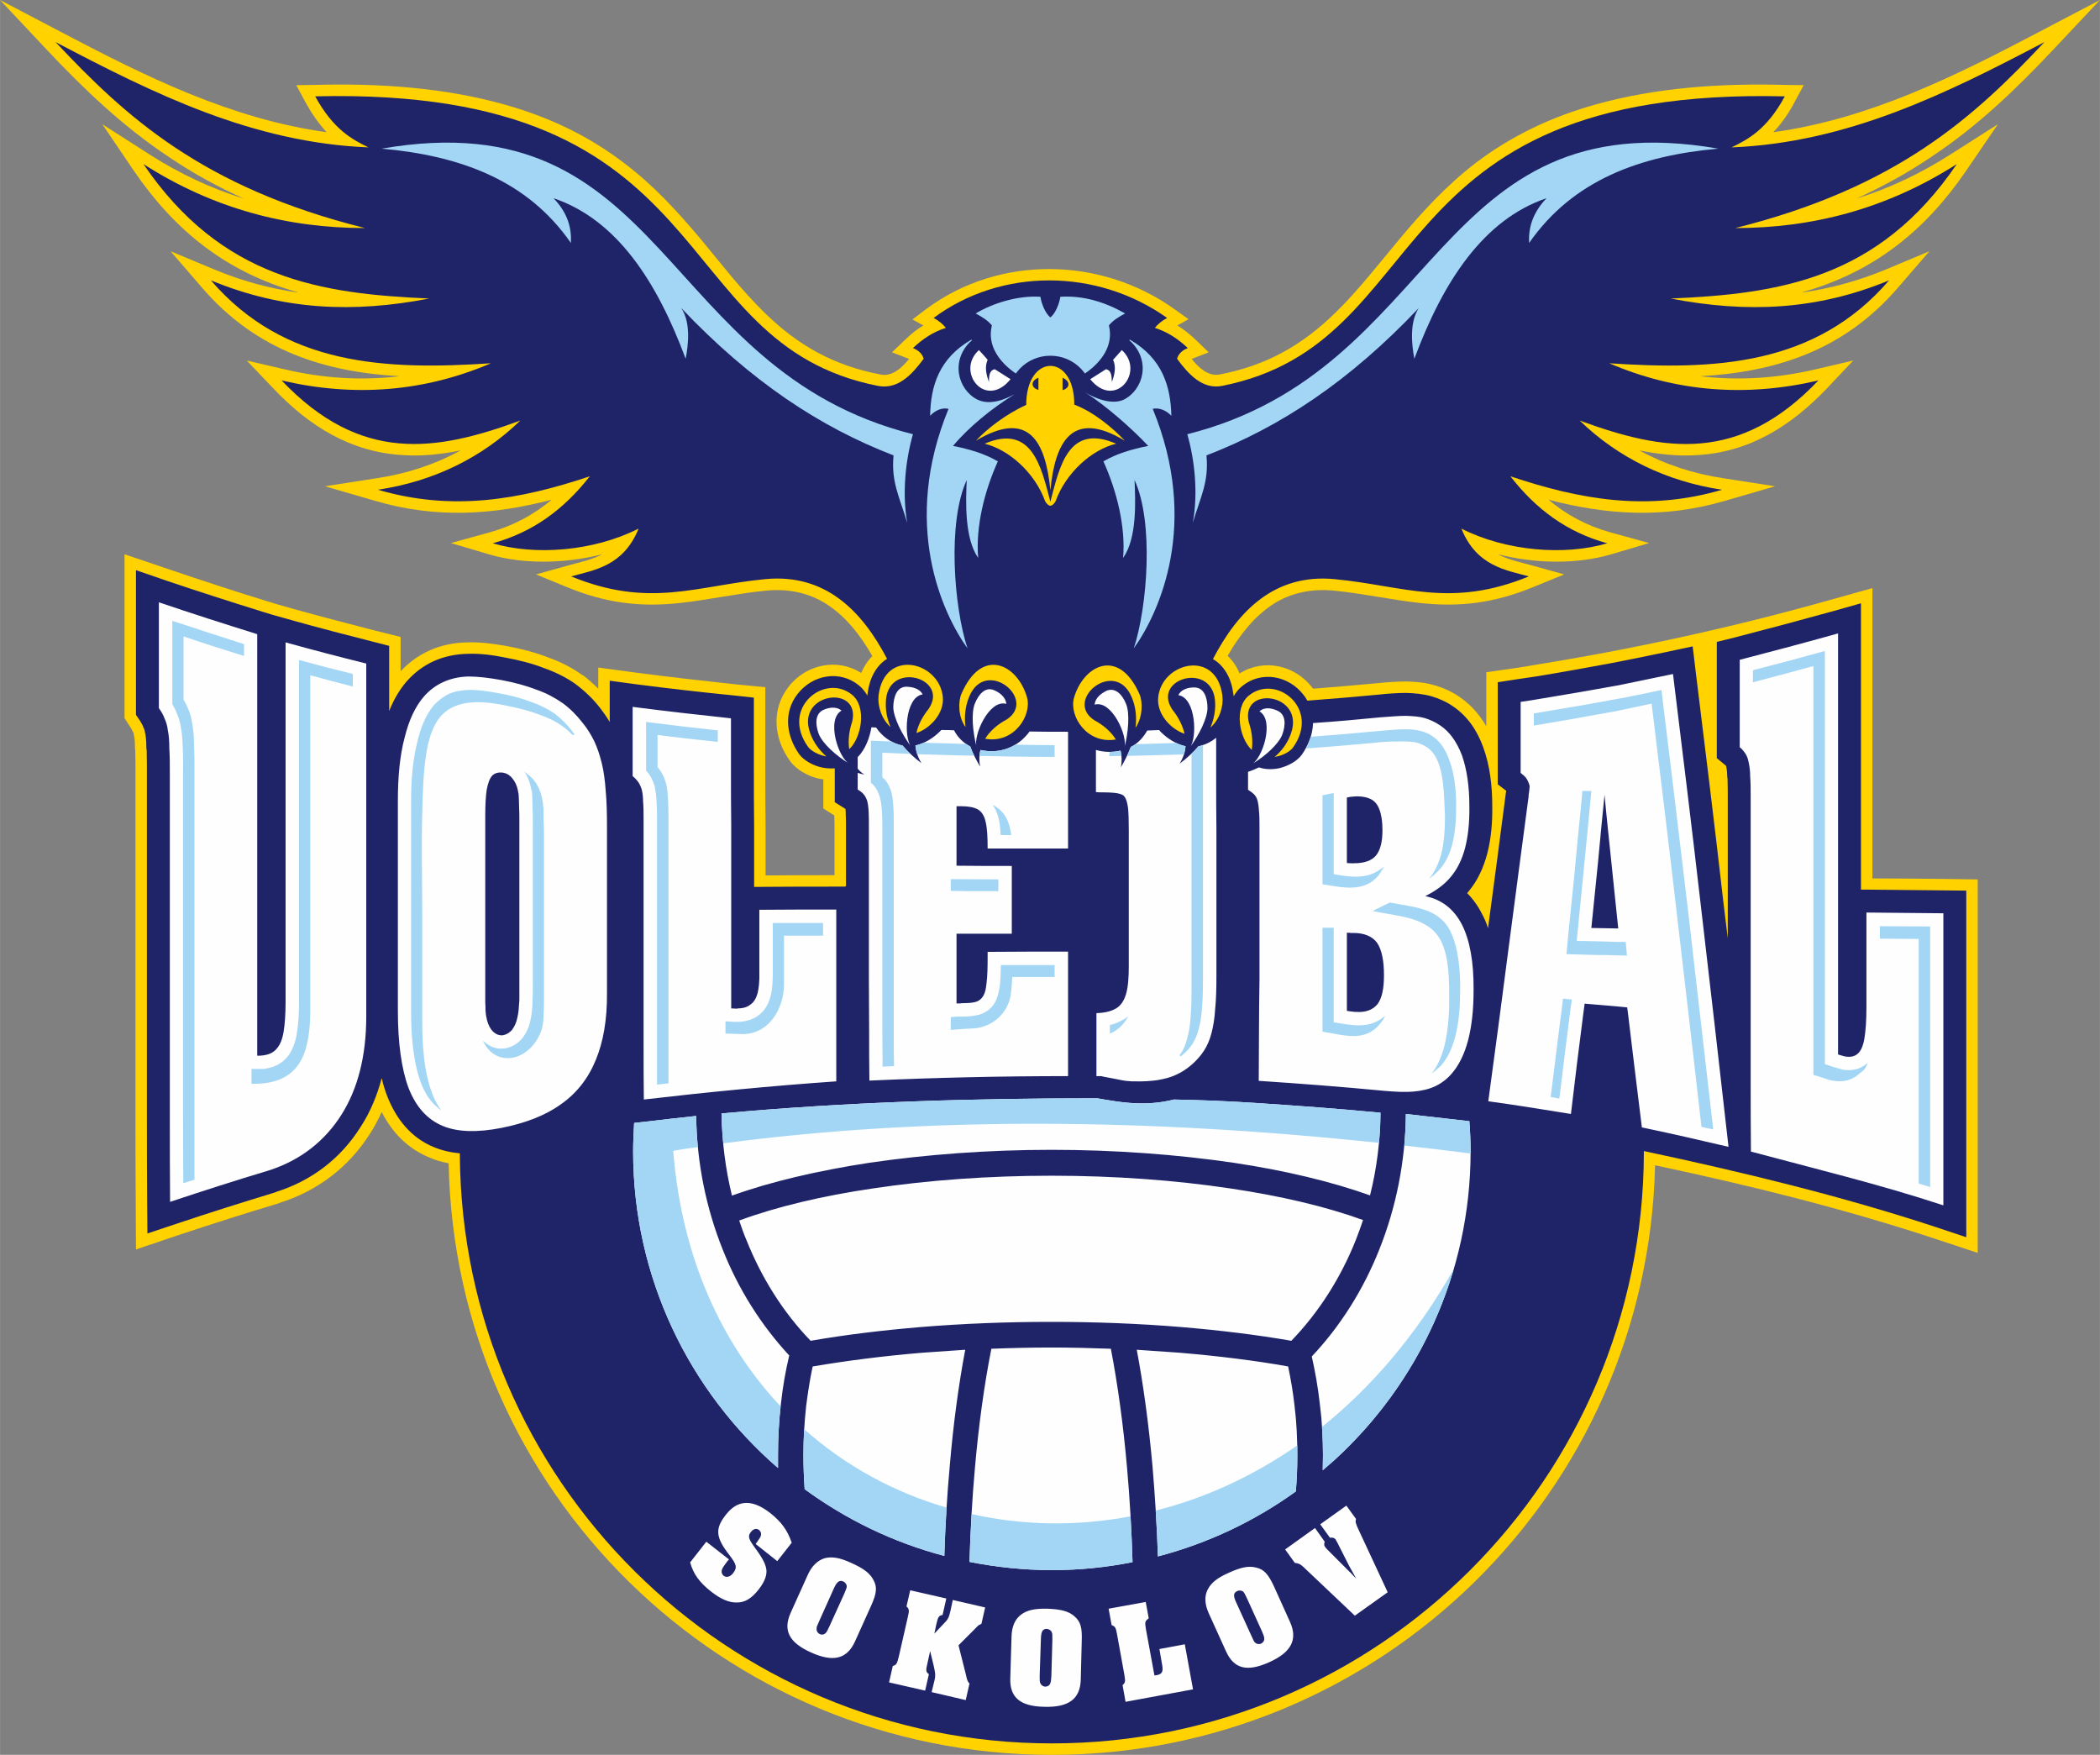
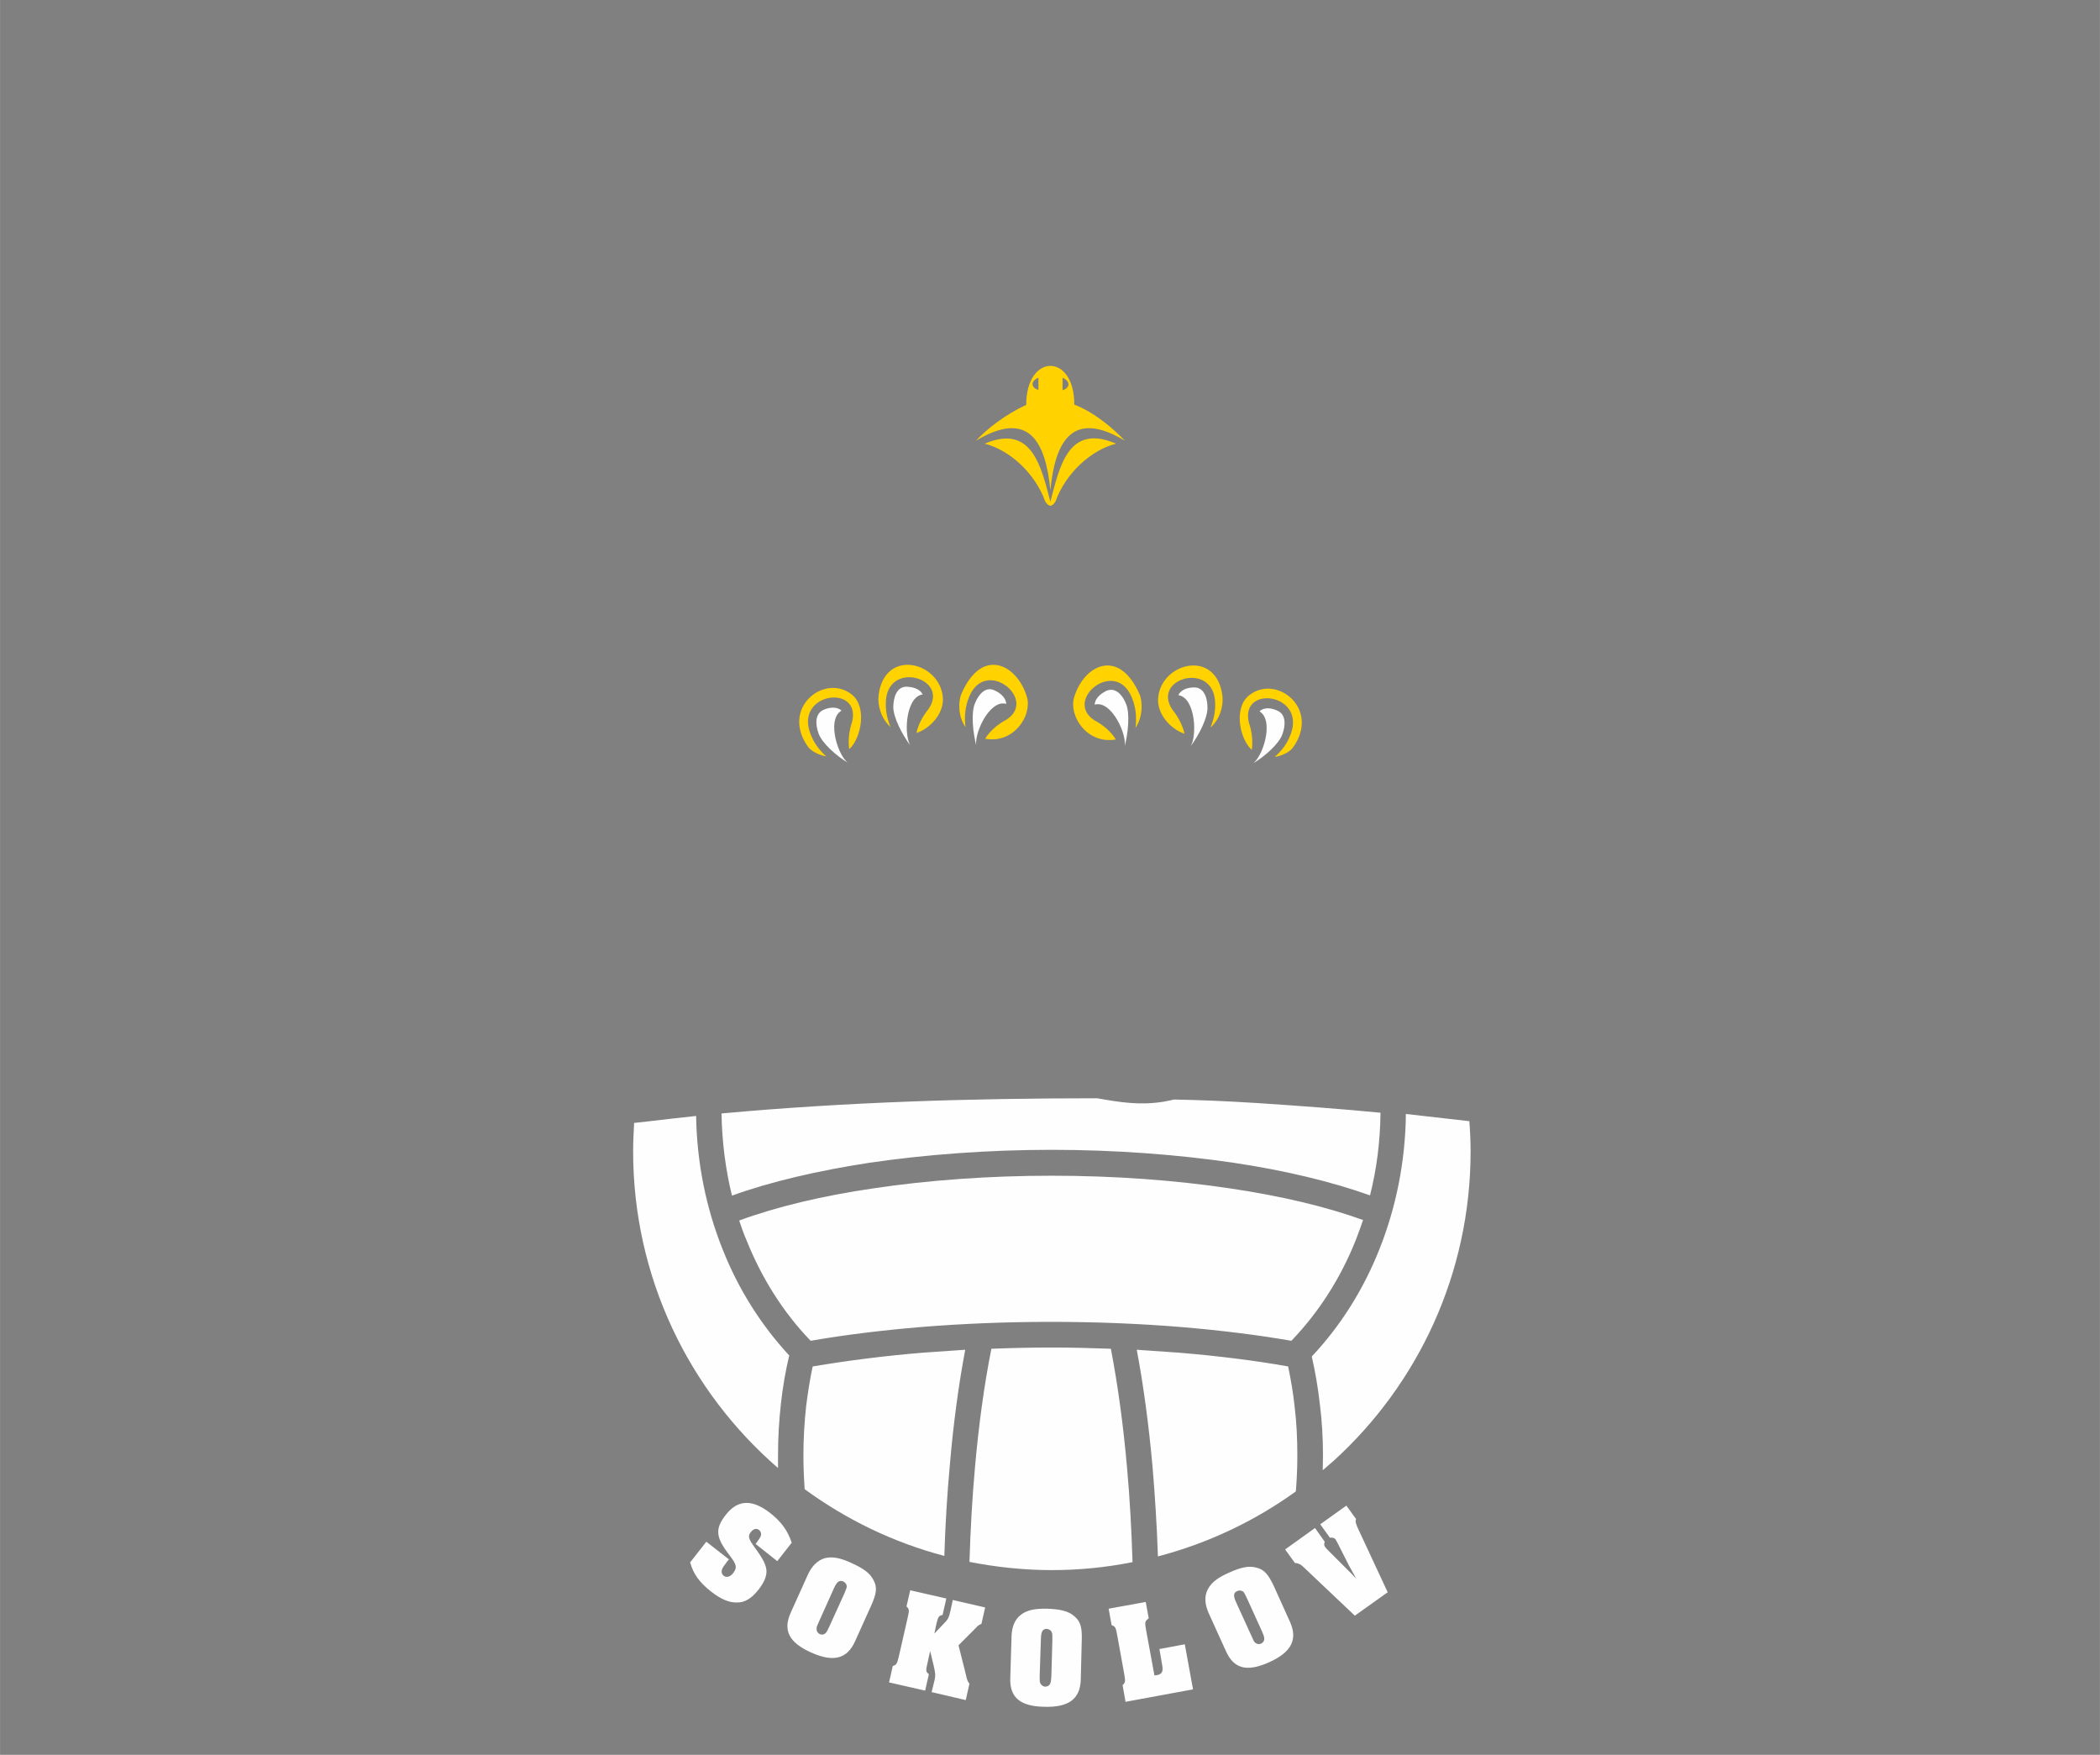
<svg xmlns="http://www.w3.org/2000/svg" xml:space="preserve" width="104.548mm" height="87.353mm" version="1.1" style="shape-rendering:geometricPrecision; text-rendering:geometricPrecision; image-rendering:optimizeQuality; fill-rule:evenodd; clip-rule:evenodd" viewBox="0 0 8435 7048">
  <rect x="0" y="0" width="8435" height="7048" fill="#808080" stroke="none" />
  <defs>
    <style type="text/css">
   
    .fil2 {fill:#FEFEFE}
    .fil0 {fill:#FFD200}
    .fil3 {fill:#A2D6F4}
    .fil1 {fill:#1F2469}
    .fil4 {fill:#FEFEFE;fill-rule:nonzero}
    .fil5 {fill:#FEFEFE;fill-rule:nonzero}
   
  </style>
  </defs>
  <g id="Vrstva_x0020_1">
-     <path class="fil0" d="M7123 531c383,-53 724,-222 1068,-403l244 -128 -189 201c-152,161 -304,307 -490,430 -96,65 -197,120 -300,167 131,-41 257,-100 379,-178l190 -121 -127 186c-166,243 -372,407 -656,488 -1,1 -2,1 -4,2 111,-16 221,-45 333,-91l179 -75 -127 147c-219,254 -494,338 -793,355 152,18 307,9 464,-28l150 -35 -106 112c-144,151 -312,257 -524,268 -77,5 -154,-4 -229,-19 104,57 218,94 339,112l206 32 -200 58c-247,73 -476,57 -710,-4 71,60 152,104 248,131l156 43 -155 46c-138,40 -303,37 -452,-1 43,23 90,32 137,45l129 36 -125 51c-156,64 -294,82 -461,63 -114,-13 -226,-38 -340,-49 -86,-8 -168,7 -241,53 -75,48 -135,122 -185,209 21,20 37,44 48,71 97,-62 223,-34 293,58l3 3c85,-7 171,-14 256,-22 39,-4 78,-7 117,-7l2 0c37,1 75,4 111,15 36,10 69,25 100,46 46,31 82,72 109,119 0,-32 0,-65 0,-98l0 -119 118 -17c26,-4 53,-8 80,-13 397,-64 790,-150 1178,-259l175 -49 0 182c0,107 0,213 0,319 0,103 0,205 0,308 0,119 0,238 0,357 96,0 191,1 287,2l136 2 0 136c0,196 0,392 0,587 0,196 0,391 0,586l0 191 -181 -60c-365,-120 -739,-212 -1115,-292 -30,1313 -1104,2368 -2423,2368 -1322,0 -2398,-1059 -2423,-2376 -27,-5 -52,-12 -77,-23 -88,-36 -150,-101 -192,-183 -13,29 -28,57 -45,84 -86,137 -213,234 -368,282l-1 1c-131,39 -262,81 -392,124l-181 61 -1 -191c-1,-114 -1,-228 -1,-343 0,-114 0,-228 0,-342 0,-171 0,-341 0,-511 0,-171 0,-341 0,-512 0,-35 0,-71 -1,-107l0 -2 -1 -1c0,-17 0,-35 -3,-51l-1 -2 0 -3c-1,-2 -1,-7 -2,-10l-2 -3 -2 -4c-2,-6 -7,-13 -10,-18l-22 -34 0 -40c0,-142 0,-283 0,-425l0 -193 183 62c130,44 260,87 391,127l36 11 74 21c107,30 213,57 320,85l105 26 0 107c0,10 0,20 0,31 33,-35 71,-63 115,-83 48,-22 100,-32 153,-33 54,-2 108,6 160,15 57,11 113,25 166,46 49,17 95,41 137,71l2 1 1 0c21,16 41,34 60,53l0 -85 156 21c130,17 261,32 391,46l124 12 0 125c0,71 0,142 0,214 0,70 0,141 1,212l0 1c0,68 0,136 0,204 92,-1 185,-1 277,-1 0,-62 0,-125 0,-187 0,-18 0,-35 -1,-53l-44 -28 0 -117c-7,-1 -13,-2 -19,-3 -43,-10 -89,-35 -115,-71 -65,-90 -76,-205 -7,-296 70,-92 197,-119 293,-57 11,-26 26,-49 45,-68 -48,-84 -108,-161 -186,-210 -73,-46 -154,-61 -240,-53 -114,11 -226,36 -340,49 -166,19 -305,1 -461,-63l-124 -51 129 -36c46,-13 94,-22 137,-45 -149,38 -315,41 -453,1l-155 -46 156 -43c96,-27 177,-71 249,-131 -235,61 -464,77 -711,4l-200 -58 206 -32c121,-18 235,-55 339,-112 -75,15 -152,24 -228,19 -213,-11 -381,-117 -524,-268l-107 -112 151 35c156,37 311,46 463,28 -299,-17 -574,-101 -793,-355l-127 -147 180 75c111,46 221,75 332,91 -1,-1 -3,-1 -4,-2 -284,-81 -490,-245 -656,-488l-126 -186 189 121c122,78 248,137 380,178 -104,-47 -205,-102 -301,-167 -185,-123 -338,-269 -490,-430l-189 -201 244 128c344,181 685,350 1068,403 -34,-37 -62,-78 -86,-122l-36 -67 75 -1c253,-7 517,10 762,79 175,49 335,124 480,235 118,89 214,194 309,307 82,99 162,203 255,294 135,132 278,212 465,248 47,10 86,-26 115,-62 0,0 0,-1 -1,-1l-67 -26 52 -50c23,-22 47,-42 74,-58l-44 -24 57 -43c292,-216 699,-209 993,0l59 42 -45 25c26,16 51,36 74,58l52 50 -67 26c-1,0 -1,1 -1,1 28,35 67,71 112,62 187,-36 330,-116 466,-249 92,-90 172,-194 255,-293 94,-113 191,-218 308,-308 145,-110 305,-185 480,-234 245,-69 509,-86 762,-79l75 1 -36 67c-23,44 -51,85 -86,122z" />
-     <path class="fil1" d="M4908 1550c870,-172 605,-1203 2261,-1163 -72,134 -150,174 -214,205 466,-19 861,-215 1257,-423 -280,298 -589,584 -1242,747 310,0 608,-77 890,-257 -315,463 -715,521 -1149,540 306,59 587,47 877,-73 -296,344 -702,361 -1124,333 268,115 549,137 840,69 -318,334 -619,286 -959,161 153,148 346,244 572,278 -300,88 -569,40 -850,-54 103,133 228,225 389,269 -168,50 -405,33 -586,-59 61,152 181,167 271,192 -315,129 -501,38 -780,11 -241,-23 -388,127 -489,321 48,28 75,81 82,141 1,3 1,6 1,9 9,-16 20,-30 35,-42 77,-62 186,-42 246,36 6,7 11,15 15,23 95,-7 190,-15 284,-24 37,-4 75,-7 113,-7l1 0c33,1 67,4 99,13 31,9 61,22 87,40 60,40 99,99 123,166 27,74 36,156 36,235 1,64 -4,129 -20,191 -15,56 -38,108 -75,152 -2,3 -4,5 -6,7 24,24 44,52 60,84 10,18 18,37 24,57 24,-180 48,-359 71,-539 1,-3 1,-5 1,-8 1,-2 1,-4 1,-5l-34 -26 0 -46c0,-95 0,-190 0,-285l0 -79 78 -12c27,-4 54,-8 81,-12 104,-17 207,-36 310,-55 72,-14 144,-29 216,-44l98 -21 12 100c38,308 76,616 111,924 6,50 12,99 18,149 0,-46 0,-92 0,-139 0,-139 0,-279 0,-419 0,-29 0,-58 -1,-87l-1 -1 0 -2c0,-13 -1,-27 -4,-41 0,-1 0,-3 -1,-4 -1,-1 -2,-2 -3,-3l-34 -28 0 -44c0,-117 0,-234 0,-351l0 -72 69 -17c132,-34 263,-69 393,-105l117 -33 0 121c0,107 0,213 0,319 0,103 0,205 0,308 0,134 0,268 0,402l23 0c103,1 206,2 309,3l91 1 0 91c0,196 0,392 0,587 0,196 0,391 0,586l0 128 -120 -40c-383,-126 -780,-222 -1175,-306l0 6c-3,1311 -1067,2373 -2378,2373 -1308,0 -2369,-1057 -2378,-2362l0 -8c-36,-3 -71,-11 -105,-25 -92,-38 -151,-113 -187,-205 -9,-23 -16,-47 -22,-72 -18,69 -45,135 -84,195 -80,128 -198,218 -343,263l-1 1c-131,40 -262,81 -393,125l-120 40 -1 -127c-1,-114 -1,-228 -1,-343 0,-114 0,-228 0,-342 0,-171 0,-341 0,-511 0,-171 0,-341 0,-512 0,-36 0,-73 -1,-109l-1 -1 0 -1c0,-19 -1,-40 -4,-58l0 -2 -1 -1c-1,-8 -2,-16 -6,-23l-1 -2 -1 -3c-3,-8 -9,-18 -14,-26l-15 -22 0 -27c0,-142 0,-283 0,-425l0 -129 122 42c130,44 261,86 393,127l36 11 75 21c107,30 214,58 321,85l70 18 0 71c0,64 0,127 0,191 17,-43 40,-84 70,-119l1 -1 1 -1c30,-34 66,-61 108,-80 42,-19 89,-28 135,-29 51,-2 102,5 151,15 54,10 107,23 158,43 45,16 88,37 127,65l0 1 1 0c37,28 70,60 98,97 13,17 25,34 36,53 0,-21 0,-41 0,-61l0 -105 104 14c131,17 262,32 393,45l82 9 0 83c0,71 0,142 0,214 0,70 0,141 1,212l0 1c0,83 0,167 0,250l21 0c103,-1 206,-1 309,-1l35 0 4 -2 0 -231c0,-21 0,-42 -1,-62l0 -2 0 -1c0,-4 -1,-10 -1,-14 0,0 0,0 0,0l-43 -27 0 -136c-18,1 -36,0 -54,-4 -31,-7 -69,-26 -89,-53 -52,-74 -64,-167 -7,-241 60,-78 169,-98 246,-36 15,12 26,26 35,42 0,-3 0,-6 1,-9 7,-58 32,-110 78,-139 -101,-193 -248,-343 -489,-320 -279,27 -465,118 -780,-11 90,-25 210,-40 271,-192 -181,92 -418,109 -586,59 161,-44 286,-136 390,-269 -281,94 -551,142 -851,54 226,-34 419,-130 572,-278 -340,125 -641,173 -959,-161 291,68 572,46 841,-69 -422,28 -829,11 -1125,-333 290,120 572,132 877,73 -433,-19 -833,-77 -1148,-540 281,180 579,257 890,257 -654,-163 -963,-449 -1243,-747 396,208 791,404 1257,423 -64,-31 -141,-71 -214,-205 1656,-40 1392,992 2261,1163 79,15 135,-44 183,-109 -5,-19 -20,-34 -43,-43 38,-36 81,-65 132,-81 -12,-16 -29,-29 -49,-40 271,-201 655,-201 938,0 -20,11 -37,24 -49,40 51,16 94,45 132,81 -23,9 -38,24 -43,43 46,63 103,124 180,109z" />
    <path class="fil0" d="M4518 1770c-47,-50 -124,-115 -203,-145 1,-208 -193,-207 -193,1 -84,39 -156,95 -202,144 214,-128 280,6 299,199l0 0 0 0 0 0 0 0c19,-193 86,-327 299,-199zm499 1023c-62,49 -39,173 11,219 5,-35 1,-73 -12,-111 -35,-151 228,-117 169,46 -14,39 -37,69 -65,93 34,-5 63,-23 73,-37 113,-157 -67,-298 -176,-210zm-365 9c-6,66 51,127 106,145 -8,-34 -25,-67 -49,-97 -86,-127 170,-198 172,-24 1,35 -7,67 -19,96 37,-32 53,-85 48,-128 -24,-189 -245,-134 -258,8zm-338 0c-21,74 52,188 168,168 -19,-31 -50,-58 -86,-77 -126,-81 84,-253 150,-92 17,40 20,82 15,122 30,-44 29,-106 16,-135 -84,-190 -225,-116 -263,14zm-892 -12c61,49 38,174 -11,219 -5,-34 -1,-73 12,-111 35,-151 -228,-117 -169,46 14,39 37,69 65,94 -34,-6 -63,-24 -73,-38 -113,-157 67,-298 176,-210zm703 10c21,73 -52,188 -168,167 19,-31 50,-58 86,-77 126,-81 -84,-252 -150,-92 -17,41 -20,82 -15,122 -31,-43 -29,-105 -16,-134 83,-191 225,-117 263,14zm-338 0c6,65 -51,126 -106,144 7,-34 25,-67 49,-97 86,-126 -171,-198 -172,-23 -1,35 7,67 19,96 -37,-33 -53,-86 -48,-128 24,-190 245,-135 258,8zm696 -1018c-98,24 -202,117 -243,231 -14,24 -28,24 -42,0 -41,-114 -145,-207 -243,-231 190,-81 227,92 264,233 37,-141 72,-316 264,-233zm-215 -265c32,14 31,41 0,50l0 -50zm-97 0c-32,13 -31,40 0,49l0 -49z" />
    <path class="fil2" d="M5475 4900c-149,-54 -331,-97 -534,-127 -221,-33 -465,-51 -717,-51 -252,0 -497,18 -717,51 -205,30 -389,74 -538,129 9,26 18,53 29,78l0 0c61,153 148,291 258,405 138,-24 286,-42 440,-55 170,-14 347,-21 526,-21 179,0 356,7 525,21 154,13 302,31 440,55 110,-114 198,-252 259,-405 10,-26 20,-53 29,-80zm-2577 -428c2,113 16,224 42,330 155,-56 344,-100 552,-132 226,-33 475,-52 732,-52 256,0 506,19 731,52 207,31 394,76 548,131 27,-107 41,-219 42,-332 -166,-16 -332,-28 -498,-39 -111,-7 -222,-12 -332,-14 -14,4 -28,6 -43,9 -95,15 -174,2 -265,-14l-1 0c-1,0 -1,0 -2,0 -502,0 -1005,15 -1506,61zm895 1777c4,-123 11,-245 22,-363 14,-165 35,-322 62,-465 -58,4 -116,8 -173,12 -156,13 -303,32 -439,55l-1 1c-11,51 -19,104 -26,158 -7,65 -11,131 -11,197 0,46 2,92 5,137 167,122 356,214 561,268zm756 25c-4,-130 -11,-257 -22,-379 -15,-171 -37,-332 -65,-478 -80,-3 -160,-5 -240,-5 -81,0 -161,2 -240,5 -29,146 -51,307 -66,478 -11,122 -18,248 -22,378 107,21 218,33 331,33 111,0 219,-11 324,-32zm656 -284c4,-48 6,-96 6,-145 0,-66 -3,-133 -11,-197 -6,-55 -15,-108 -26,-160 -135,-24 -281,-42 -435,-55 -56,-4 -114,-8 -173,-12 27,143 48,300 63,465 10,119 18,241 22,365 202,-53 389,-142 554,-261zm442 -1516c-2,190 -39,375 -107,545 -64,161 -156,307 -271,429 14,62 25,125 32,188 9,69 13,139 13,209 0,20 -1,40 -1,60 15,-13 30,-26 45,-39 337,-307 549,-750 549,-1242 0,-41 -2,-81 -5,-121l-255 -29zm-2477 970c-113,-122 -204,-266 -267,-425l0 0 0 0c-67,-167 -104,-349 -107,-537 -64,7 -129,14 -194,22l-55 6c-2,38 -4,76 -4,114 0,508 226,964 582,1272 0,-17 0,-35 0,-52 0,-70 4,-139 12,-209 7,-64 18,-128 33,-191z" />
-     <path class="fil3" d="M5907 4633c-90,-12 -178,-22 -266,-32 3,-42 6,-84 6,-127l255 29c3,40 5,80 5,121 0,3 0,6 0,9zm-368 -43c-924,-97 -1800,-108 -2634,2 -4,-39 -6,-79 -7,-120 501,-46 1004,-61 1506,-61 1,0 1,0 2,0l1 0c91,16 170,29 265,14 15,-3 29,-5 43,-9 110,2 221,6 332,14 166,11 332,23 498,39 0,40 -2,81 -6,121zm-2736 17c-33,4 -66,9 -99,15 34,429 195,775 431,1026 -7,65 -10,131 -10,196 0,17 0,35 0,52 -356,-308 -582,-764 -582,-1272 0,-38 2,-76 4,-114l55 -6c65,-8 130,-15 194,-22 1,42 3,83 7,125zm427 1133c166,148 362,254 572,315 -4,64 -7,129 -9,194 -205,-54 -394,-146 -561,-268 -3,-45 -5,-91 -5,-137 0,-35 1,-70 3,-104zm673 341c205,46 422,50 638,9 4,61 6,122 8,184 -105,21 -213,32 -324,32 -113,0 -224,-12 -331,-33 2,-65 5,-129 9,-192zm739 -14c195,-49 388,-136 569,-262 0,13 0,27 0,40 0,49 -2,97 -6,145 -165,119 -352,208 -554,261 -2,-62 -5,-123 -9,-184zm668 -336c198,-159 379,-369 529,-633 -88,299 -257,564 -481,768 -15,13 -30,26 -45,39 0,-20 1,-40 1,-60 0,-38 -2,-76 -4,-114z" />
-     <path class="fil4" d="M1471 2665c-109,-27 -216,-55 -324,-85 0,241 0,481 0,722 0,240 0,481 0,721 0,50 -3,90 -8,121 -5,30 -14,52 -27,67 -12,15 -30,24 -51,27 -2,1 -5,1 -8,1 -4,1 -10,1 -20,1 0,-179 0,-357 0,-536 0,-179 0,-357 0,-536 0,-104 0,-207 0,-311 0,-103 0,-206 0,-310 -131,-41 -263,-83 -395,-128 0,142 0,283 0,425 10,14 18,28 23,42 6,13 11,29 13,47 4,19 6,43 6,73 2,29 2,67 2,113 0,171 0,341 0,512 0,170 0,340 0,511 0,114 0,228 0,342 0,115 0,229 1,343 132,-44 263,-86 396,-126 129,-41 227,-120 293,-225 65,-103 99,-235 99,-393 0,-236 0,-472 0,-709 0,-236 0,-472 0,-709zm6335 1003c-103,-1 -206,-2 -309,-3 0,127 0,253 0,380 0,53 -3,94 -8,125 -5,30 -14,51 -27,62 -12,11 -30,15 -51,11 -2,-1 -6,-1 -8,-2 -4,-1 -10,-3 -20,-6 0,-177 0,-355 0,-532 0,-177 0,-355 0,-532 0,-103 0,-205 0,-308 0,-102 0,-216 0,-319 -132,37 -264,72 -395,106 0,113 0,238 0,351 10,8 17,17 23,26 6,9 10,20 13,35 3,14 6,33 6,57 2,24 2,54 2,92 0,140 0,280 0,419 0,140 0,280 0,419 0,94 0,188 0,281 0,94 0,202 1,295 257,69 515,131 773,216 0,-195 0,-391 0,-586 0,-195 0,-391 0,-587zm-5368 -342c0,-56 -1,-106 -5,-148 -3,-43 -8,-81 -16,-113 -8,-33 -18,-62 -30,-88 -13,-26 -28,-51 -47,-74 -24,-31 -50,-57 -80,-79 -30,-21 -65,-40 -105,-54 -41,-16 -89,-29 -143,-39 -50,-9 -93,-14 -131,-14 -38,1 -71,9 -100,22 -29,13 -55,32 -78,58 -35,40 -61,96 -78,166 -19,71 -27,156 -27,255 0,140 0,280 0,420 0,140 0,280 0,420 0,129 14,234 43,312 30,76 75,126 137,152 60,25 139,27 236,8 96,-19 177,-50 239,-95 63,-44 110,-104 140,-178 30,-72 46,-162 45,-269 0,-111 0,-221 0,-331 0,-110 0,-221 0,-331zm-489 -49c0,-45 2,-80 6,-106 5,-26 12,-45 22,-56 10,-10 25,-14 42,-12 14,2 27,9 38,22 11,13 19,29 23,49 1,5 2,11 3,16 0,4 1,11 1,19 0,8 1,20 1,34 1,15 1,36 1,62 0,109 0,217 0,326 0,108 0,217 0,325 0,25 0,45 0,61 -1,16 -2,29 -3,40 -1,11 -3,21 -5,30 -4,20 -12,37 -22,50 -11,12 -24,19 -37,21 -15,1 -27,-4 -39,-15 -11,-11 -19,-27 -24,-46 -1,-7 -3,-13 -4,-19 -1,-5 -1,-12 -2,-20 0,-8 0,-19 -1,-33 0,-15 0,-35 0,-59 0,-115 0,-230 0,-345 0,-115 0,-229 0,-344zm1410 376c-103,0 -206,0 -309,1 0,84 0,167 0,251 1,35 -2,63 -7,84 -6,21 -15,36 -28,45 -12,10 -29,16 -51,16 -2,1 -5,1 -8,1 -3,0 -10,-1 -19,-1 0,-123 0,-246 0,-369 0,-123 0,-246 0,-369 -1,-71 -1,-142 -1,-213 0,-71 0,-143 0,-214 -131,-14 -263,-29 -395,-46 0,92 0,185 0,278 10,8 18,17 24,26 5,8 10,18 13,30 3,12 5,28 5,47 2,20 2,45 2,75 0,112 0,224 0,336 0,112 0,223 0,335 0,75 0,151 0,225 0,75 0,150 1,225 257,-30 515,-55 773,-73 0,-115 0,-230 0,-345 0,-115 0,-230 0,-345zm931 -245c0,-79 0,-157 0,-235 0,-77 0,-156 0,-234 -52,0 -103,0 -155,-1 -3,5 -6,9 -10,13 -45,53 -110,75 -177,63 -3,-1 -7,-1 -10,-2 -5,21 -6,43 -1,67 -15,-25 -29,-52 -40,-81 -27,-14 -50,-36 -65,-65 -17,-1 -34,-1 -51,-1 -2,2 -4,4 -6,6 -26,26 -61,48 -98,56 2,24 10,48 24,71 -27,-20 -53,-44 -76,-71 -3,0 -6,-1 -9,-2 -40,-10 -74,-36 -97,-70l-18 -1 -1 1c-7,42 -25,89 -55,119l0 46c7,9 16,17 27,24 -9,-2 -18,-4 -27,-7l0 67c10,6 18,12 24,19 6,7 10,15 14,26 3,11 5,25 6,43 1,18 1,41 1,69 0,101 0,202 0,303 0,101 0,201 0,302 0,68 1,136 1,204 0,67 0,135 1,203 266,-12 532,-18 798,-18 0,-84 0,-167 0,-250 0,-83 0,-167 0,-250 -107,0 -215,0 -323,1 0,7 0,15 0,23 0,41 -1,74 -4,98 -2,25 -6,43 -13,55 -7,12 -17,21 -31,25 -14,4 -32,5 -55,5 -4,1 -7,1 -10,1 -4,0 -8,0 -12,0 0,-93 0,-186 0,-280 74,0 147,0 222,0 0,-91 0,-181 0,-272 -75,0 -148,0 -222,-1 0,-80 0,-159 0,-239 6,0 11,0 17,0 30,0 53,4 69,13 15,9 26,26 31,50 6,25 8,60 8,107 108,0 216,0 323,0zm244 471c0,48 -3,86 -11,113 -8,27 -21,47 -40,58 -20,12 -46,18 -79,19 0,84 0,169 0,253 7,0 13,0 18,0 4,0 7,1 9,2 22,4 41,8 53,10 14,3 24,5 31,6 7,1 14,2 20,2 6,1 13,1 21,1 35,1 67,-1 94,-5 28,-5 53,-11 75,-22 23,-10 43,-24 63,-41 19,-17 35,-35 48,-55 13,-20 23,-43 30,-70 7,-27 13,-60 15,-98 4,-38 5,-84 5,-137 0,-98 0,-196 0,-293 0,-98 0,-195 0,-293 -1,-67 -1,-134 -1,-202l0 -164c-18,15 -39,26 -62,32 -3,1 -6,2 -9,2 -23,27 -50,51 -76,70 14,-22 22,-46 24,-70 -37,-8 -72,-30 -98,-56 -3,-3 -6,-6 -8,-9l-48 2c-16,29 -38,52 -66,66 -11,29 -25,57 -40,82 5,-24 4,-46 -1,-67 -4,0 -7,1 -11,2 -30,5 -60,3 -88,-5l0 169c13,4 101,-5 115,19 7,9 11,24 14,45 2,21 3,50 3,89 0,91 0,182 0,272 0,91 0,182 0,273zm479 -819l0 0 0 0 0 0zm0 40l0 72c10,6 18,12 24,18 6,6 11,14 14,25 3,11 5,25 6,43 2,18 2,41 2,69 0,101 0,202 0,303 0,102 0,203 0,304 -1,68 -2,136 -2,204 0,68 -1,136 -1,203 168,11 336,24 503,40 46,4 86,6 119,3 34,-3 63,-10 88,-22 25,-12 47,-29 65,-50 29,-33 51,-78 66,-134 15,-58 22,-125 22,-201 1,-113 -15,-201 -47,-264 -33,-63 -81,-100 -147,-114 42,-21 77,-46 103,-78 26,-31 45,-70 57,-116 12,-47 18,-102 17,-167 0,-80 -10,-149 -30,-205 -21,-55 -50,-95 -88,-120 -19,-13 -39,-22 -61,-29 -21,-6 -47,-8 -75,-9 -29,0 -64,3 -104,6 -90,9 -180,17 -270,23 -1,44 -18,89 -45,127 -20,28 -58,46 -89,54 -28,6 -57,6 -83,-3 -15,7 -29,13 -44,18zm397 103c6,-1 12,-2 16,-3 4,0 8,0 12,-1 28,-2 50,2 67,10 17,8 29,23 36,43 8,21 12,48 12,83 0,47 -9,80 -26,101 -18,21 -47,31 -88,31 -2,0 -5,1 -11,0 -6,0 -12,0 -18,-1 0,-88 0,-175 0,-263zm0 543c5,0 10,0 16,1 3,0 6,0 10,0 43,0 75,13 95,39 19,28 28,71 28,131 0,54 -8,92 -26,116 -19,23 -48,34 -87,31 -3,0 -8,0 -13,-1 -5,0 -13,-2 -23,-3 0,-105 0,-209 0,-314zm982 -19c9,-89 18,-177 27,-266 8,-89 17,-179 26,-269 8,89 18,178 27,267 9,90 19,180 28,270 -36,-1 -72,-1 -108,-2zm-248 -566c-1,11 -2,22 -4,33 0,2 0,3 0,5 -28,209 -55,416 -82,621 -26,203 -53,404 -80,603 110,15 221,33 332,51 16,-137 33,-274 51,-413 1,-8 3,-18 4,-30 57,5 114,9 171,15 2,13 3,23 4,31 18,149 36,299 55,451 116,24 232,51 348,78 -37,-331 -75,-657 -112,-976 -36,-313 -74,-621 -111,-923 -73,15 -145,30 -217,45 -105,19 -209,37 -313,54 -27,5 -55,9 -82,13 0,95 0,190 0,285 9,7 17,14 23,22 5,8 10,18 13,30 0,1 0,3 0,5zm-2212 -1755c12,13 24,26 35,39 -13,30 -5,60 5,89 1,-23 1,-47 24,-51 21,13 42,27 63,40 -101,124 -222,-31 -127,-117zm574 0c-12,13 -23,26 -35,39 13,30 6,60 -5,89 -1,-23 -1,-47 -24,-51 -20,13 -42,27 -63,40 101,124 222,-31 127,-117z" />
    <path class="fil2" d="M5028 3069c52,-30 109,-81 123,-120 13,-36 16,-81 -23,-96 -14,-6 -46,-17 -69,4 62,37 11,192 -31,212zm-249 -67c37,-49 72,-119 71,-160 0,-38 -13,-82 -54,-81 -15,0 -49,3 -63,31 71,10 77,174 46,210zm-263 2c16,-60 23,-139 7,-177 -14,-35 -42,-69 -80,-52 -13,7 -44,24 -46,55 69,-20 135,129 119,174zm-593 -3c-16,-60 -23,-138 -7,-176 14,-35 42,-70 79,-52 14,6 44,23 47,54 -69,-20 -135,129 -119,174zm-512 66c-52,-31 -109,-82 -123,-121 -13,-36 -16,-81 22,-96 14,-6 47,-16 70,4 -63,37 -11,192 31,213zm249 -68c-37,-49 -72,-118 -72,-160 1,-38 13,-82 55,-81 15,1 49,4 63,31 -71,10 -77,174 -46,210z" />
-     <path class="fil3" d="M4769 1744c1024,-258 983,-1346 2133,-1147 -314,28 -584,126 -760,379 -3,-60 13,-120 70,-180 -253,86 -415,333 -531,645 -10,-53 -21,-145 18,-204 -279,295 -557,478 -853,592 10,107 -23,164 -55,271 22,-118 8,-252 -22,-356zm-4032 812c0,85 0,169 0,254 7,11 13,23 18,36 9,19 14,40 17,61 5,26 7,54 7,80 2,39 2,77 2,116 0,193 0,386 0,579 0,171 0,341 0,512 0,114 0,228 0,342 0,67 0,133 0,199l0 3 -45 14 0 -5c0,-87 -1,-175 -1,-263 0,-114 0,-228 0,-342 0,-171 0,-341 0,-511 0,-171 0,-341 0,-512 0,-38 1,-76 -1,-115 -1,-26 -2,-53 -7,-79 -3,-21 -8,-41 -17,-60 -4,-12 -11,-24 -17,-36l-1 0 0 -2c0,-109 0,-219 0,-328l0 -5 5 1c93,31 186,61 280,91l3 1 0 48 -5 -2c-80,-25 -159,-50 -238,-77zm509 156c0,214 0,428 0,642 0,240 0,480 0,721 -4,165 -47,280 -233,278l-3 0 0 -60 23 0c8,0 15,0 23,0 7,0 8,0 15,-2 32,-5 61,-20 82,-45 22,-26 33,-60 39,-93 7,-43 9,-87 9,-130 0,-241 0,-481 0,-721 0,-216 0,-431 0,-646l0 -5 5 1c69,19 138,37 208,54l3 1 0 50 -5 -1c-55,-14 -111,-29 -166,-44zm6461 1059l-156 -1 0 -51 4 1c64,0 129,1 194,1l4 0 0 4c0,177 0,354 0,530 0,169 0,338 0,508l0 5 -5 -2c-13,-4 -26,-8 -39,-12l-2 -1 0 -448c0,-178 0,-356 0,-534zm-423 -1096c-79,22 -159,43 -238,64l-5 1 0 -48 3 -1c94,-24 188,-49 281,-75l5 -1 0 5c0,81 0,162 0,243 0,103 0,205 0,308 0,177 0,355 0,532 0,177 0,355 0,532l0 39 37 12c7,2 14,4 21,6 3,1 6,2 10,3l1 0 2 1c31,5 63,1 89,-18l12 -9 -6 14c-7,17 -18,20 -31,32 -29,26 -67,32 -104,25l-2 0 -1 0c-4,-1 -7,-2 -11,-3 -7,-2 -14,-4 -21,-7l-42 -13 0 -32c0,-177 0,-355 0,-532 0,-177 0,-354 0,-532 0,-102 0,-205 0,-308 0,-79 0,-158 0,-238zm-4985 276c-12,-12 -24,-23 -38,-33 -27,-20 -59,-35 -90,-46l-2 -1c-42,-16 -86,-27 -131,-36 -79,-17 -188,-31 -254,28 -43,38 -60,98 -70,152 -14,80 -16,167 -18,247 -4,140 0,280 0,420 0,140 0,280 0,420 0,93 6,202 40,290 6,16 13,32 23,47l13 22 -19 -17c-29,-25 -48,-58 -62,-94 -33,-88 -40,-198 -40,-292 0,-140 0,-280 0,-420 0,-140 0,-280 0,-420 0,-80 6,-164 26,-242 12,-50 32,-104 66,-144 17,-18 37,-34 60,-45 25,-11 52,-15 79,-16 40,-1 81,6 120,13 45,8 90,19 133,36l1 0c33,12 64,27 93,47 26,20 48,42 68,68l0 1 1 1c2,3 5,6 7,9l2 3 -5 4 -3 -2zm-162 231l-2 -7c-1,-4 -2,-8 -3,-13 -3,-16 -9,-32 -16,-46l-9 -17 14 12c7,5 13,11 19,17 19,22 31,49 37,77 1,4 1,8 2,12l2 8 0 9c1,4 1,9 2,14l0 3 0 2c0,11 0,22 0,33 1,21 2,42 2,63 0,108 0,217 0,326 0,108 0,217 0,325 0,21 0,42 -1,63 -1,15 -1,31 -3,46 -9,73 -77,150 -155,140 -34,-4 -60,-24 -77,-52l-10 -17 16 12c20,15 44,22 69,19l1 0 1 0c28,-4 52,-18 71,-40l0 -1 1 0c16,-21 27,-45 32,-70 3,-12 5,-24 6,-36 2,-15 3,-30 3,-45 1,-21 1,-42 1,-63 0,-108 0,-217 0,-325 0,-109 0,-218 0,-326 0,-21 0,-42 -1,-63 0,-11 -1,-22 -1,-33l0 -2 0 -2c0,-5 -1,-10 -1,-15l0 -8zm504 -230c0,43 0,85 0,128 4,6 8,11 12,17l1 1c10,15 16,31 21,48l0 1 1 2c4,18 6,38 7,57 1,26 2,52 2,78 0,130 0,260 0,390 0,112 0,224 0,335 0,75 0,151 0,226 0,37 0,75 0,112l0 4 -46 5 0 -4c0,-54 0,-107 0,-161 0,-75 0,-150 0,-225 0,-112 0,-224 0,-335 0,-112 0,-224 0,-336 0,-26 0,-52 -2,-77 -1,-19 -3,-38 -7,-56l0 -2 0 -1c-5,-16 -11,-31 -20,-45l-1 -2c-4,-5 -8,-11 -13,-16l-1 -1 0 -2c0,-63 0,-126 0,-189l0 -4 4 0c93,12 187,23 280,33l4 0 0 47 -5 -1c-79,-8 -158,-17 -237,-27zm508 806c0,63 0,126 0,189 2,105 -63,213 -177,206l-58 -2 0 -49 20 1c7,1 14,1 22,1 4,0 7,0 11,0 29,-1 58,-9 81,-27 25,-19 39,-46 47,-75 8,-31 9,-65 9,-98 0,-64 0,-128 0,-193l0 -4 3 0c65,0 130,0 195,0l4 0 0 51 -157 0zm395 -735c0,33 0,66 0,99 3,2 5,5 8,7 14,15 22,32 28,51 5,19 7,38 8,57 2,24 2,48 2,72 0,121 0,241 0,362 0,101 0,202 0,303 0,67 0,135 0,203 0,34 0,67 1,101l0 4 -46 2 0 -4c0,-48 -1,-96 -1,-143 0,-68 0,-136 0,-204 0,-101 0,-201 0,-302 0,-101 0,-202 0,-303 0,-24 0,-48 -2,-72 -1,-18 -3,-37 -8,-55 -6,-18 -13,-34 -26,-48 -3,-3 -6,-6 -9,-8l-1 -1 0 -2c0,-54 0,-109 0,-163l0 -4 4 0c26,1 53,2 79,3 11,6 23,11 35,14 3,1 6,2 9,2 10,12 20,23 32,34 -38,-2 -75,-3 -113,-5zm166 -40c57,2 114,3 171,5 5,3 10,7 16,10 5,13 10,25 16,37 -76,-1 -153,-4 -229,-6 -4,-12 -6,-23 -7,-35 11,-2 22,-6 33,-11zm367 8c52,1 104,1 156,2l3 0 0 47 -3 0c-100,0 -199,-2 -299,-4 1,-8 2,-16 4,-24 3,1 7,1 10,2 46,8 91,0 129,-23zm-11 933c-1,21 -3,41 -5,62 -8,84 -79,145 -163,145 -25,1 -50,3 -75,5l-4 0 0 -51 27 -2c3,0 5,0 8,0 4,0 8,0 12,0 23,0 46,-2 68,-8 27,-8 49,-25 63,-50 12,-23 17,-50 20,-76 2,-23 3,-46 3,-69l0 -4 4 0c70,0 139,0 209,0l3 0 0 48 -3 0c-56,0 -111,0 -167,0zm-60 -345c-42,0 -84,0 -126,0l-61 -1 0 -47 23 0c55,0 109,1 164,1l4 0 0 47 -4 0zm-6 -339c32,20 50,53 57,88 2,7 3,15 4,22l1 4 -42 0 -1 -4c-1,-20 -3,-40 -7,-60 -4,-16 -9,-31 -17,-45l-8 -13 13 8zm522 858c-12,18 -27,33 -46,44 -4,3 -8,5 -13,7l-5 3 0 -35 3 -1c17,-4 34,-11 49,-20 2,-1 4,-2 6,-3l16 -11 -10 16zm264 -1069l-2 0c11,-10 21,-21 30,-32 3,0 6,-1 9,-2 3,-1 6,-2 9,-3l0 135c0,68 0,135 0,202 0,98 0,195 0,293 0,98 0,195 0,293 0,44 0,89 -4,133l0 1c-2,29 -6,58 -14,87 -5,19 -13,38 -23,55 -11,17 -24,31 -38,43l-1 1c-2,2 -4,4 -6,5l-3 3 -5 -5 2 -3c2,-3 4,-5 6,-8 10,-17 17,-35 22,-54 8,-27 12,-57 14,-85l0 -1c4,-44 4,-88 4,-133 0,-97 0,-195 0,-292 0,-98 0,-195 0,-293 0,-67 0,-135 0,-202 0,-46 0,-92 0,-138zm-30 1c-77,2 -153,4 -229,6 5,-12 10,-23 15,-36 6,-3 13,-7 19,-11 55,-2 110,-3 164,-5 12,6 24,10 37,13 -1,11 -3,22 -6,33zm-251 6l-45 1 -4 0 0 -17c11,0 23,-1 34,-3 4,-1 7,-2 11,-2 2,7 3,14 4,21zm1259 1256c17,-26 29,-58 37,-88 15,-61 20,-124 20,-186 0,-75 1,-171 -33,-239 -50,-97 -171,-98 -264,-118l-11 -2 69 -34 2 0c88,18 193,20 240,112 35,69 42,163 41,239 0,63 -4,128 -20,188 -10,39 -27,81 -54,112l0 1c-7,7 -14,14 -22,20l-18 15 13 -20zm85 -1054c0,51 -3,104 -16,154 -9,34 -23,67 -46,95 -8,9 -17,18 -26,26l-21 17 16 -22c15,-24 25,-50 33,-77 12,-49 15,-102 15,-152 -4,-73 -1,-197 -49,-256 -13,-17 -31,-28 -51,-36 -27,-11 -66,-9 -94,-9 -32,0 -65,2 -97,6 -90,8 -179,16 -268,22 8,-15 15,-31 20,-47 95,-7 189,-15 284,-24 33,-3 65,-6 98,-6 20,0 42,2 61,7 17,5 32,11 46,21l0 0c33,22 54,58 67,95 22,58 28,124 28,186zm-492 273c64,11 131,22 188,-20l15 -10 -10 15c-4,7 -8,14 -13,20 -58,70 -145,48 -222,36l-3 -1 0 -44c0,-88 0,-175 0,-263l0 -50 45 -9 0 18c0,88 0,175 0,263l0 45zm0 595c65,10 134,27 192,-15l15 -11 -9 16c-3,5 -7,10 -11,15l-1 1c-61,76 -148,44 -228,32l-3 0 0 -43c0,-105 0,-209 0,-314l0 -61 45 0 0 20c0,105 0,209 0,314l0 46zm872 297c13,-101 25,-203 38,-304 1,-9 3,-19 4,-29l7 -59 35 3 -1 11c-1,10 -3,19 -4,29 -15,118 -30,236 -44,354l-1 4 -34 -6 0 -3zm405 -1577c-50,11 -101,21 -152,32l-1 0c-105,19 -209,38 -314,55l-6 1 0 -49 4 0c11,-2 22,-4 34,-6 104,-17 209,-35 313,-55l2 0c52,-10 104,-21 156,-32l4 -1 0 4c35,287 70,574 104,862 34,298 69,596 103,894l0 5 -47 -10 0 -3c-32,-280 -64,-560 -97,-839 -33,-286 -68,-572 -103,-858zm-301 953l58 1c36,1 72,2 108,3l31 0 5 55 -69 -2c-36,0 -72,-1 -108,-2l-66 -2 6 -65c9,-89 18,-177 27,-266 8,-90 17,-179 26,-269l5 -55 36 0 -1 10c-8,89 -17,179 -26,269 -9,88 -17,177 -26,265l-6 58zm-2666 -2035c-1025,-258 -983,-1346 -2134,-1147 314,28 585,126 760,379 3,-60 -12,-120 -70,-180 254,86 415,333 531,645 10,-53 22,-145 -18,-204 280,295 557,478 853,592 -10,107 23,164 55,271 -21,-118 -7,-252 23,-356zm887 860c55,-167 81,-508 3,-676 4,88 10,234 -46,313 11,-126 -26,-271 -79,-388 53,-31 114,-49 180,-62 -65,-69 -165,-158 -253,-215 37,23 107,52 155,29 40,-20 67,-60 74,-103 8,-50 -11,-98 -48,-132l-4 -3 2 -3c130,75 164,186 167,306 -20,-21 -48,-34 -75,-28 190,461 27,818 -76,962zm-668 0c-55,-167 -81,-508 -3,-676 -4,88 -9,234 46,313 -11,-126 26,-271 79,-388 -53,-31 -114,-49 -180,-62 61,-74 157,-152 245,-206 0,-3 -81,52 -147,20 -40,-20 -67,-60 -74,-103 -8,-50 11,-98 48,-132l4 -3 -2 -3c-130,75 -164,186 -166,306 19,-21 47,-34 74,-28 -190,461 -27,818 76,962zm293 -1412c-91,-6 -192,26 -260,67 24,13 48,27 65,48 -20,80 30,148 96,193 5,-6 10,-12 15,-18 67,-71 181,-71 248,0 5,6 10,12 15,18 66,-45 116,-113 96,-193 17,-21 41,-35 65,-48 -80,-46 -169,-73 -260,-67 -4,27 -19,66 -40,83 -21,-17 -36,-56 -40,-83z" />
    <path class="fil5" d="M3180 6196c-17,-50 -41,-83 -86,-119 -72,-56 -130,-55 -178,6 -45,57 -42,91 14,163 29,38 32,50 14,73 -11,14 -26,18 -37,10 -12,-10 -11,-24 1,-40l13 -18 7 -8 -91 -71 -65 83c13,47 38,81 84,117 38,30 72,45 103,44 32,1 60,-16 88,-52 26,-33 36,-62 30,-87 -6,-24 -17,-43 -52,-91 -19,-27 -21,-38 -9,-53 10,-13 23,-16 33,-8 11,10 11,23 -2,39 -4,6 -7,11 -9,13l-3 4 87 69 58 -74zm319 253c22,-49 25,-74 10,-102 -14,-28 -39,-47 -90,-70 -46,-21 -76,-26 -106,-19 -29,9 -52,31 -68,66l-69 153c-32,71 -7,120 82,160 89,40 144,26 176,-44l65 -144zm-149 -71c12,-26 22,-33 38,-26 8,4 14,13 13,21 -1,6 -1,6 -10,28l-60 132c-7,15 -10,21 -14,25 -6,7 -16,9 -24,5 -9,-4 -14,-13 -13,-22 0,-7 0,-7 9,-27l61 -136zm607 78l-130 -30 -9 42c-7,30 -9,35 -31,57l-34 36 8 -38c7,-30 10,-34 25,-37l15 -66 -145 -33 -15 65c11,10 12,15 5,44l-36 158c-7,29 -10,33 -24,37l-15 66 145 33 15 -66c-12,-9 -13,-14 -6,-43l11 -50 15 62c6,28 7,36 3,54l-12 49 137 32 15 -66c-8,-10 -9,-12 -15,-39l-29 -115 64 -64c12,-12 12,-13 15,-15 3,-3 7,-4 13,-7l15 -66zm388 134c2,-54 -5,-78 -30,-99 -23,-20 -54,-28 -109,-30 -51,-1 -81,6 -105,24 -24,18 -37,48 -38,87l-5 167c-3,78 39,114 136,116 98,3 144,-31 147,-107l4 -158zm-164 -9c1,-29 7,-39 24,-39 9,1 18,7 20,15 2,5 2,6 2,29l-4 146c-1,16 -2,22 -4,28 -3,9 -11,14 -20,14 -10,0 -18,-7 -21,-15 -2,-7 -2,-7 -2,-29l5 -149zm578 23l-102 19 11 64c5,26 0,37 -22,41 -1,0 -2,0 -9,1l-34 -185c-5,-29 -4,-32 8,-42 1,-1 2,-1 3,-3l-12 -65 -149 27 12 66c14,5 17,9 22,38l29 160c5,29 4,33 -7,43l12 67 271 -50 -33 -181zm358 -233c-23,-49 -40,-68 -71,-75 -29,-8 -61,-2 -111,21 -47,21 -70,40 -84,67 -14,27 -12,59 4,95l69 152c32,72 85,85 174,45 89,-40 115,-91 84,-161l-65 -144zm-152 64c-12,-26 -11,-38 5,-45 9,-4 19,-2 25,4 3,4 4,5 14,26l60 132c6,15 9,21 9,28 1,9 -4,17 -12,21 -9,4 -19,2 -26,-5 -4,-5 -4,-5 -13,-25l-62 -136zm443 -388l-105 75 39 54c11,-2 18,1 23,7 1,2 3,7 7,13l46 91c18,33 23,42 30,54 -2,-3 -5,-5 -5,-6 -1,0 -5,-4 -11,-11 -4,-5 -9,-9 -14,-14l-13 -13 -73 -73c-5,-5 -9,-10 -10,-12 -4,-5 -4,-11 -1,-20l-39 -55 -120 86 39 54c16,2 22,5 34,16l207 196 132 -94 -116 -249c-13,-27 -15,-36 -11,-45l-39 -54z" />
  </g>
</svg>